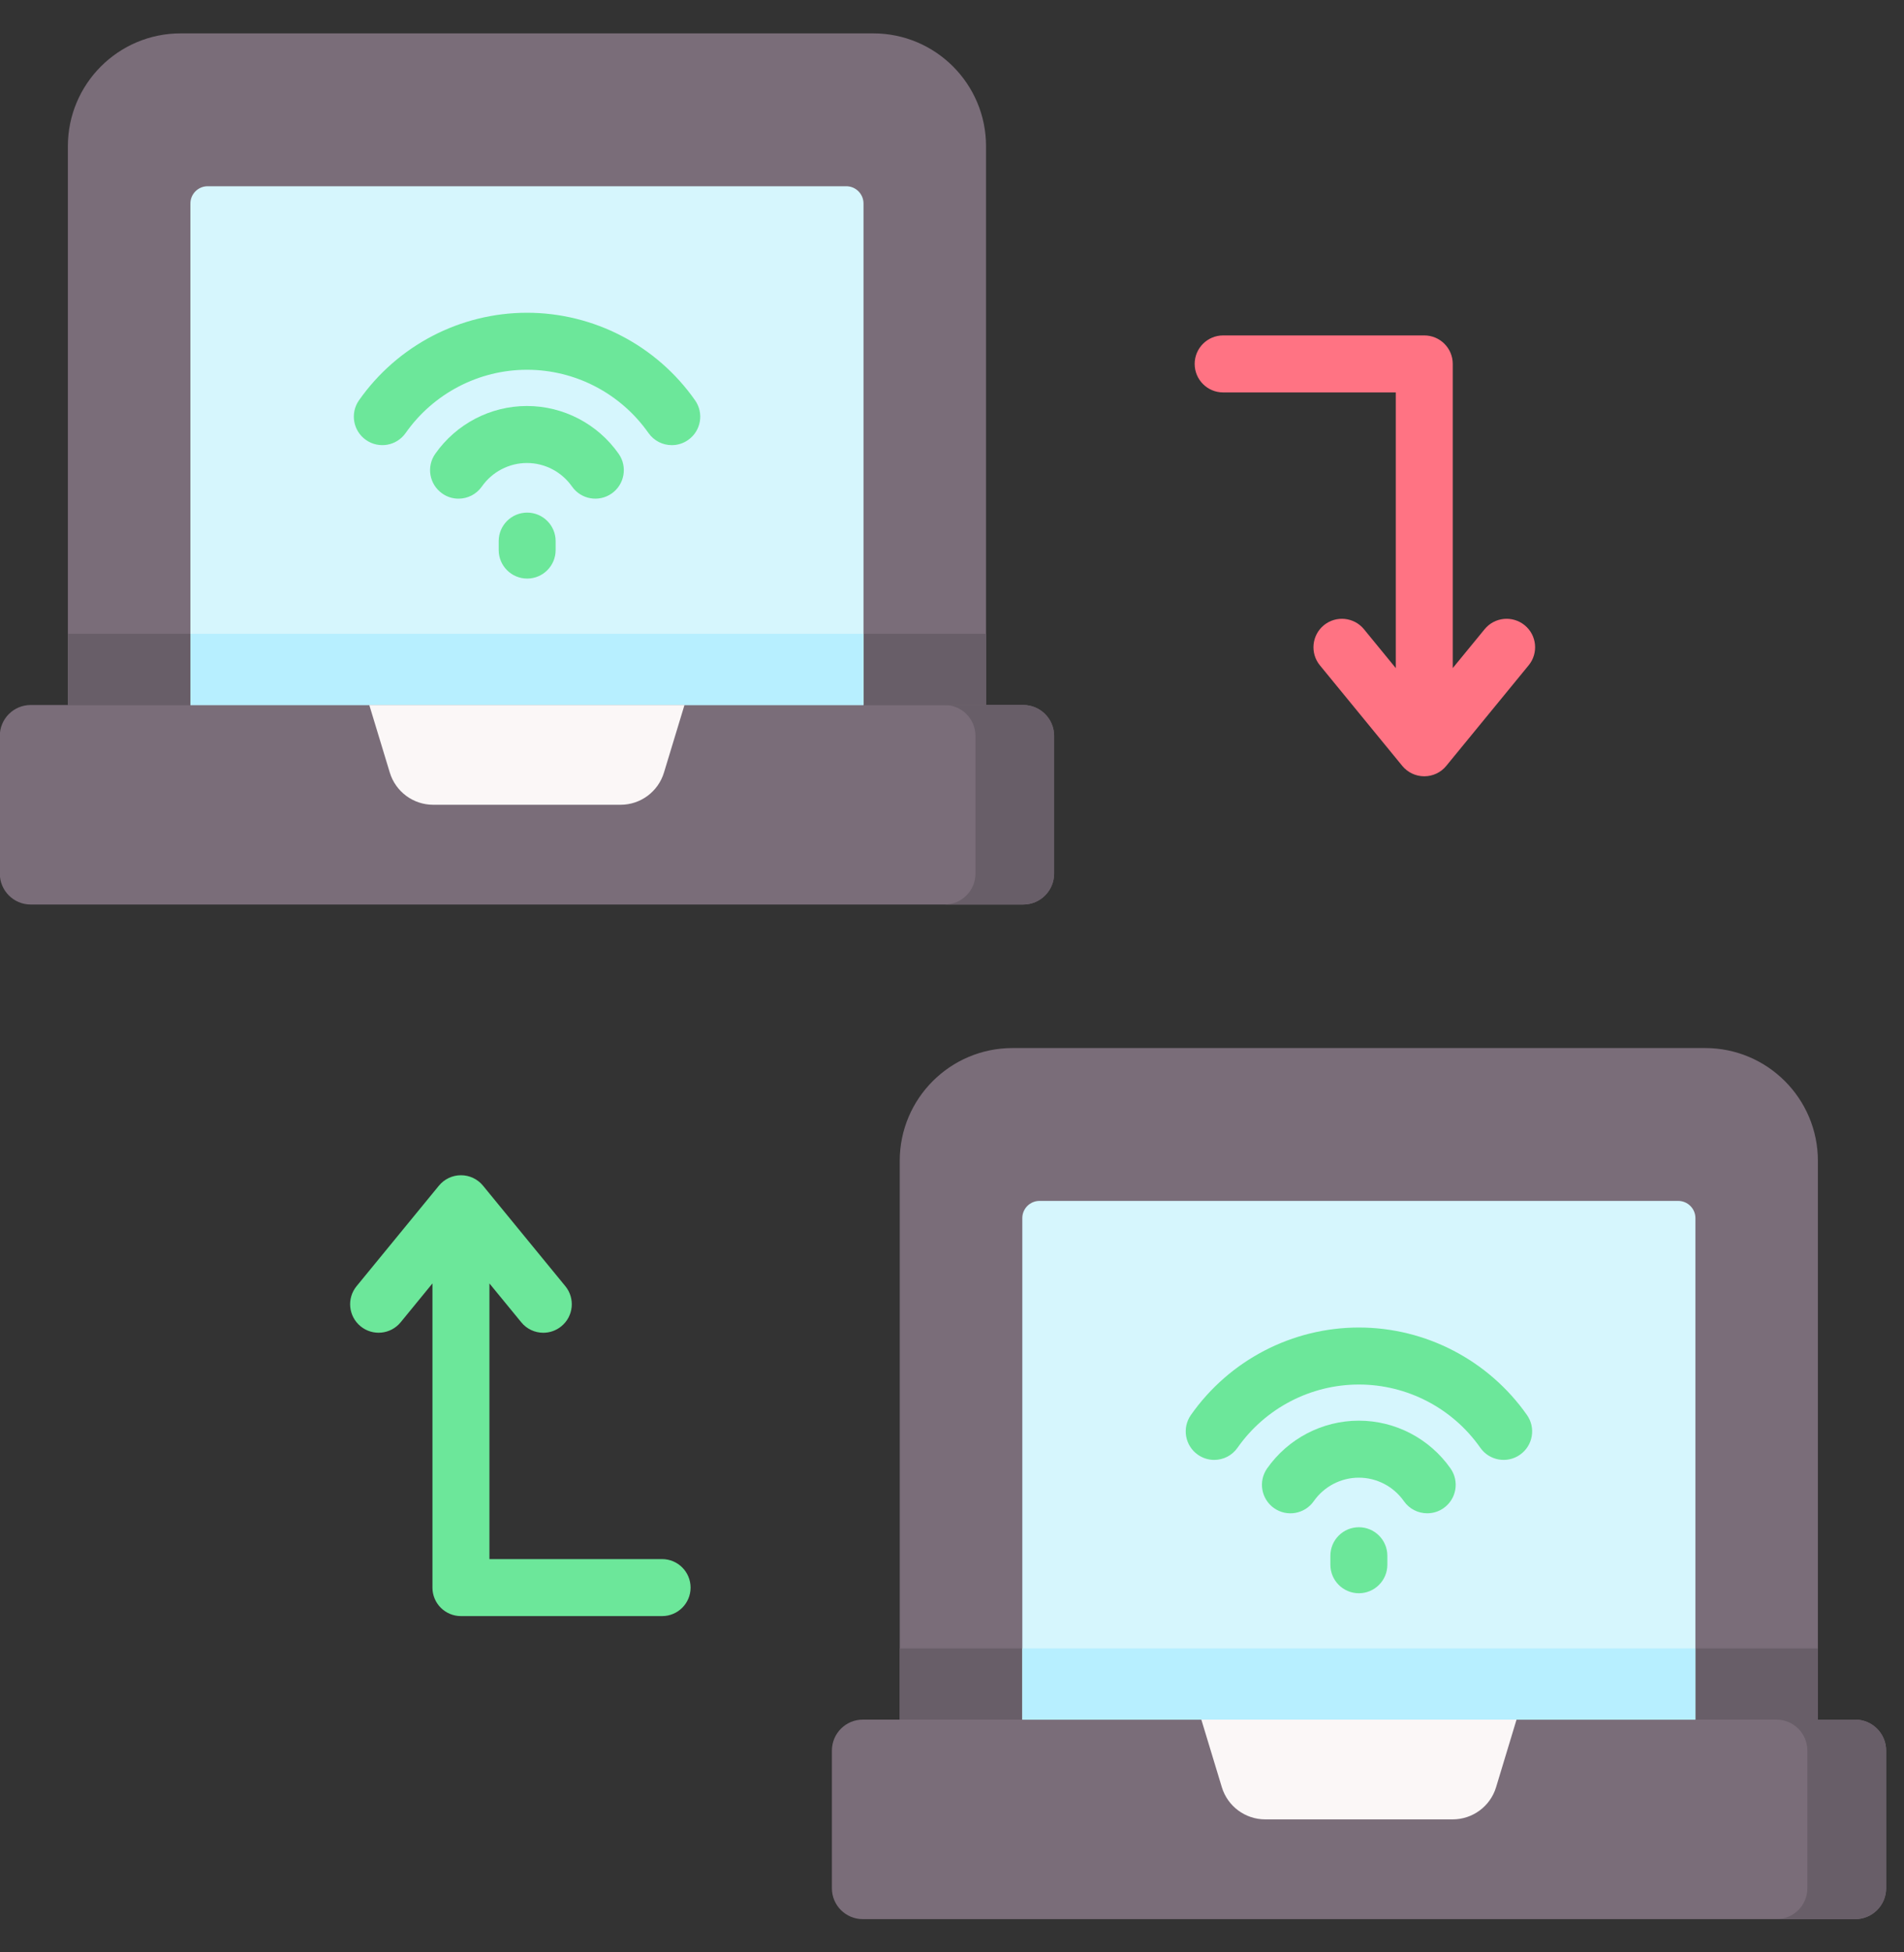
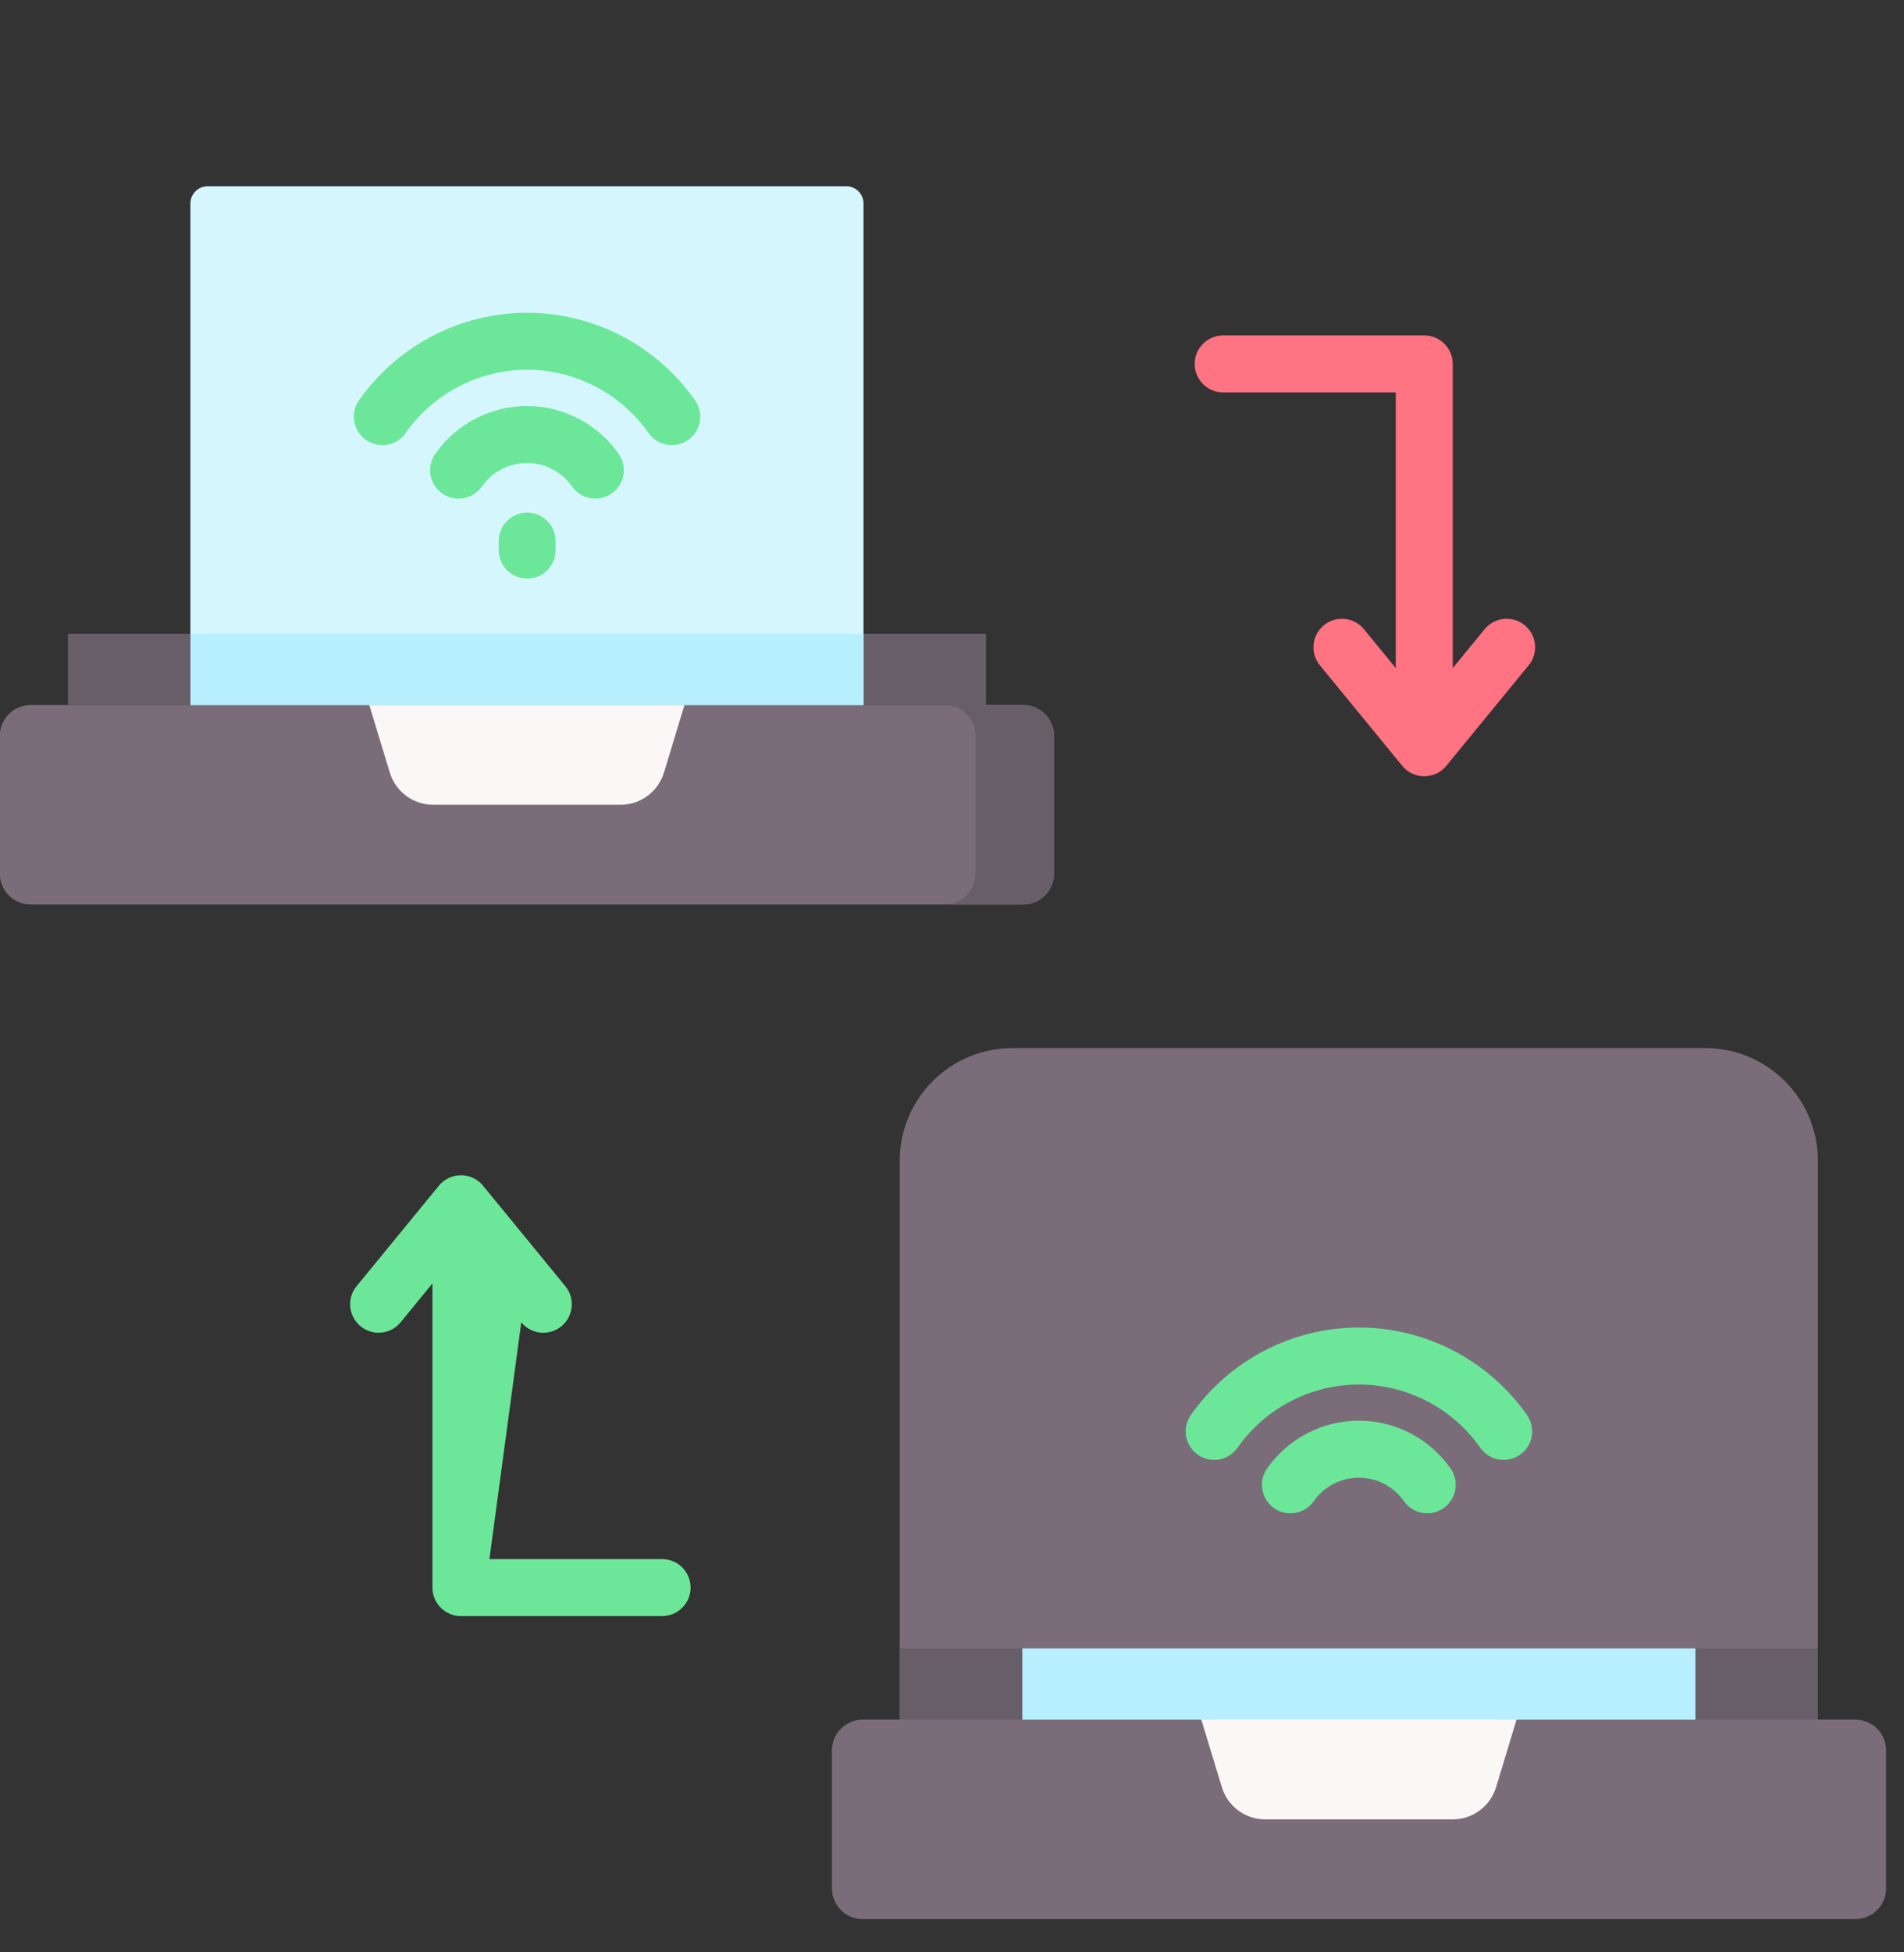
<svg xmlns="http://www.w3.org/2000/svg" width="40" height="41" viewBox="0 0 40 41" fill="none">
  <rect x="0" y="0" width="40" height="41" fill="#333333" stroke="none" />
  <g clip-path="url(#clip0_1521_6385)">
-     <path d="M20.715 14.805H1.426V3.071C1.426 1.762 2.487 0.701 3.795 0.701H18.345C19.654 0.701 20.715 1.762 20.715 3.071V14.805H20.715Z" fill="#7A6D79" />
    <path d="M1.426 13.31H20.715V14.806H1.426V13.31Z" fill="#685E68" />
    <path d="M22.144 15.454C22.144 15.095 21.853 14.805 21.495 14.805H0.645C0.287 14.805 -0.004 15.095 -0.004 15.454V18.345C-0.004 18.704 0.287 18.995 0.645 18.995H21.495C21.853 18.995 22.144 18.704 22.144 18.345V15.454Z" fill="#7A6D79" />
    <path d="M22.146 15.454C22.146 15.095 21.856 14.805 21.497 14.805H19.844C20.202 14.805 20.493 15.095 20.493 15.454V18.345C20.493 18.704 20.202 18.995 19.844 18.995H21.497C21.856 18.995 22.146 18.704 22.146 18.345V15.454Z" fill="#685E68" />
    <path d="M18.141 14.805H4V4.274C4 4.074 4.162 3.911 4.363 3.911H17.779C17.979 3.911 18.141 4.074 18.141 4.274V14.805H18.141Z" fill="#D6F6FD" />
    <path d="M4 13.31H18.141V14.806H4V13.31Z" fill="#B7EFFF" />
    <path d="M13.038 16.9H9.1C8.681 16.9 8.311 16.625 8.189 16.224L7.758 14.805H14.38L13.949 16.224C13.827 16.625 13.457 16.9 13.038 16.9Z" fill="#FBF7F7" />
    <path d="M9.633 10.472C9.514 10.472 9.394 10.437 9.29 10.363C9.019 10.173 8.954 9.8 9.144 9.53C9.585 8.901 10.305 8.526 11.07 8.526C11.835 8.526 12.556 8.901 12.997 9.53C13.187 9.8 13.121 10.173 12.851 10.363C12.58 10.553 12.207 10.488 12.017 10.217C11.8 9.908 11.446 9.723 11.07 9.723C10.694 9.723 10.34 9.908 10.123 10.217C10.007 10.383 9.821 10.472 9.633 10.472Z" fill="#6CE79A" />
    <path d="M14.113 9.348C13.925 9.348 13.74 9.259 13.623 9.093C13.039 8.262 12.086 7.765 11.072 7.765C10.059 7.765 9.106 8.262 8.522 9.093C8.332 9.364 7.959 9.429 7.688 9.239C7.418 9.05 7.352 8.676 7.542 8.406C8.35 7.255 9.67 6.568 11.072 6.568C12.475 6.568 13.795 7.255 14.602 8.406C14.792 8.676 14.727 9.05 14.457 9.239C14.352 9.313 14.232 9.348 14.113 9.348Z" fill="#6CE79A" />
    <path d="M11.075 12.15C10.745 12.15 10.477 11.882 10.477 11.552V11.363C10.477 11.033 10.744 10.765 11.075 10.765C11.405 10.765 11.673 11.033 11.673 11.363V11.552C11.673 11.882 11.405 12.15 11.075 12.15Z" fill="#6CE79A" />
    <path d="M38.191 36.113H18.902V24.378C18.902 23.07 19.963 22.009 21.272 22.009H35.822C37.13 22.009 38.191 23.07 38.191 24.378V36.113Z" fill="#7A6D79" />
    <path d="M18.902 34.617H38.191V36.114H18.902V34.617Z" fill="#685E68" />
    <path d="M38.975 36.112H18.126C17.767 36.112 17.477 36.403 17.477 36.762V39.653C17.477 40.012 17.767 40.302 18.126 40.302H38.975C39.334 40.302 39.625 40.012 39.625 39.653V36.762C39.625 36.403 39.334 36.112 38.975 36.112Z" fill="#7A6D79" />
-     <path d="M38.974 36.112H37.32C37.679 36.112 37.97 36.403 37.97 36.762V39.653C37.97 40.012 37.679 40.302 37.32 40.302H38.974C39.332 40.302 39.623 40.012 39.623 39.653V36.762C39.623 36.403 39.332 36.112 38.974 36.112Z" fill="#685E68" />
-     <path d="M35.618 36.112H21.477V25.581C21.477 25.381 21.639 25.219 21.839 25.219H35.255C35.456 25.219 35.618 25.381 35.618 25.581V36.112Z" fill="#D6F6FD" />
    <path d="M21.477 34.617H35.618V36.114H21.477V34.617Z" fill="#B7EFFF" />
    <path d="M30.518 38.207H26.581C26.161 38.207 25.791 37.933 25.669 37.532L25.238 36.112H31.86L31.43 37.532C31.308 37.933 30.938 38.207 30.518 38.207Z" fill="#FBF7F7" />
    <path d="M29.984 31.779C29.796 31.779 29.61 31.691 29.494 31.525C29.276 31.215 28.923 31.031 28.547 31.031C28.171 31.031 27.817 31.215 27.6 31.525C27.41 31.795 27.037 31.861 26.766 31.671C26.496 31.481 26.43 31.108 26.62 30.837C27.061 30.209 27.782 29.834 28.547 29.834C29.312 29.834 30.032 30.209 30.473 30.837C30.663 31.108 30.598 31.481 30.327 31.671C30.223 31.744 30.103 31.779 29.984 31.779Z" fill="#6CE79A" />
    <path d="M25.508 30.658C25.389 30.658 25.269 30.622 25.165 30.549C24.894 30.359 24.829 29.986 25.019 29.715C25.826 28.565 27.146 27.878 28.549 27.878C29.952 27.878 31.271 28.565 32.079 29.715C32.269 29.986 32.204 30.359 31.933 30.549C31.663 30.739 31.289 30.674 31.099 30.403C30.516 29.571 29.562 29.075 28.549 29.075C27.535 29.075 26.582 29.571 25.998 30.403C25.882 30.569 25.697 30.658 25.508 30.658Z" fill="#6CE79A" />
-     <path d="M28.548 33.458C28.217 33.458 27.949 33.19 27.949 32.859V32.671C27.949 32.34 28.217 32.072 28.548 32.072C28.878 32.072 29.146 32.34 29.146 32.671V32.859C29.146 33.19 28.878 33.458 28.548 33.458Z" fill="#6CE79A" />
    <path d="M32.031 13.13C31.775 12.921 31.398 12.958 31.189 13.214L30.52 14.03V7.642C30.52 7.312 30.252 7.044 29.922 7.044H25.696C25.366 7.044 25.098 7.312 25.098 7.642C25.098 7.973 25.366 8.241 25.696 8.241H29.323V14.03L28.655 13.214C28.445 12.958 28.068 12.921 27.812 13.13C27.557 13.34 27.52 13.717 27.729 13.972L29.459 16.083C29.573 16.222 29.742 16.302 29.922 16.302C30.101 16.302 30.271 16.222 30.384 16.083L32.114 13.972C32.324 13.717 32.287 13.339 32.031 13.13Z" fill="#FF7383" />
-     <path d="M13.909 32.741H10.282V26.952L10.951 27.768C11.069 27.913 11.241 27.988 11.414 27.988C11.547 27.988 11.682 27.943 11.793 27.852C12.049 27.643 12.086 27.265 11.877 27.01L10.147 24.899C10.033 24.76 9.863 24.68 9.684 24.68C9.505 24.68 9.335 24.76 9.221 24.899L7.491 27.01C7.282 27.265 7.319 27.642 7.575 27.852C7.83 28.061 8.207 28.024 8.417 27.768L9.085 26.952V33.34C9.085 33.67 9.353 33.938 9.684 33.938H13.91C14.24 33.938 14.508 33.67 14.508 33.34C14.508 33.009 14.24 32.741 13.909 32.741Z" fill="#6CE79A" />
+     <path d="M13.909 32.741H10.282L10.951 27.768C11.069 27.913 11.241 27.988 11.414 27.988C11.547 27.988 11.682 27.943 11.793 27.852C12.049 27.643 12.086 27.265 11.877 27.01L10.147 24.899C10.033 24.76 9.863 24.68 9.684 24.68C9.505 24.68 9.335 24.76 9.221 24.899L7.491 27.01C7.282 27.265 7.319 27.642 7.575 27.852C7.83 28.061 8.207 28.024 8.417 27.768L9.085 26.952V33.34C9.085 33.67 9.353 33.938 9.684 33.938H13.91C14.24 33.938 14.508 33.67 14.508 33.34C14.508 33.009 14.24 32.741 13.909 32.741Z" fill="#6CE79A" />
  </g>
  <defs>
    <clipPath id="clip0_1521_6385">
      <rect width="39.626" height="39.626" fill="white" transform="translate(0 0.688)" />
    </clipPath>
  </defs>
</svg>